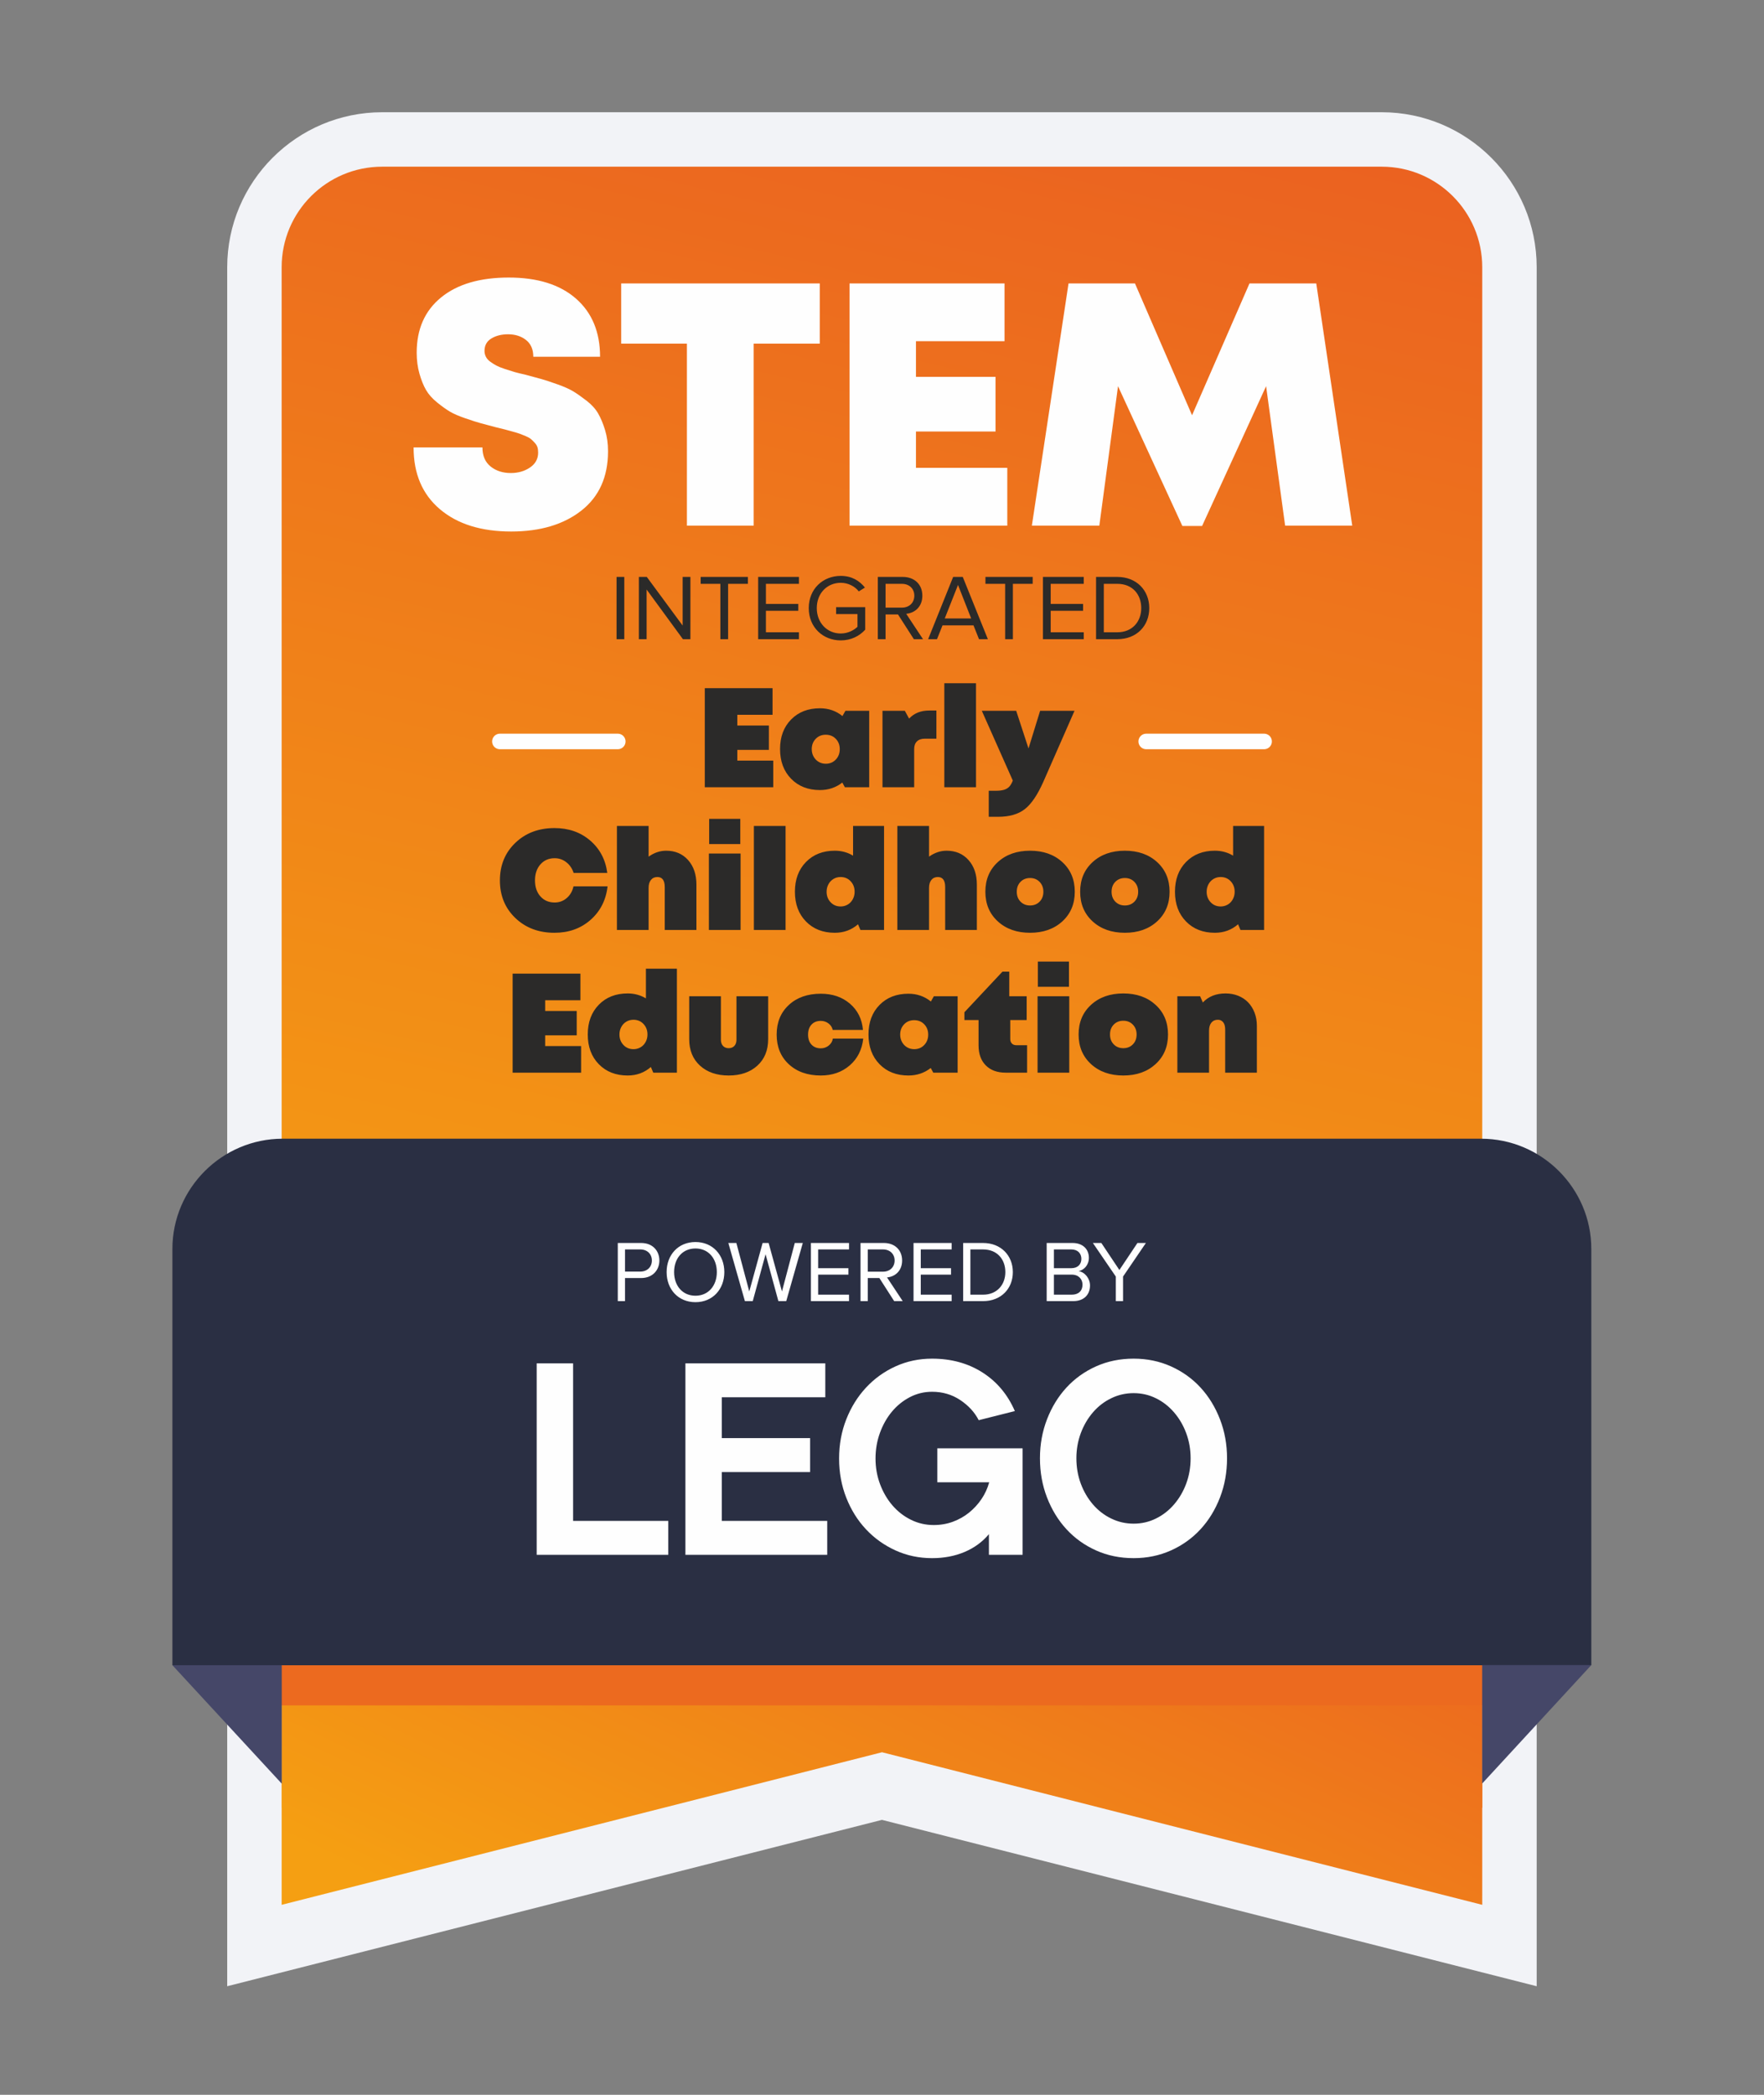
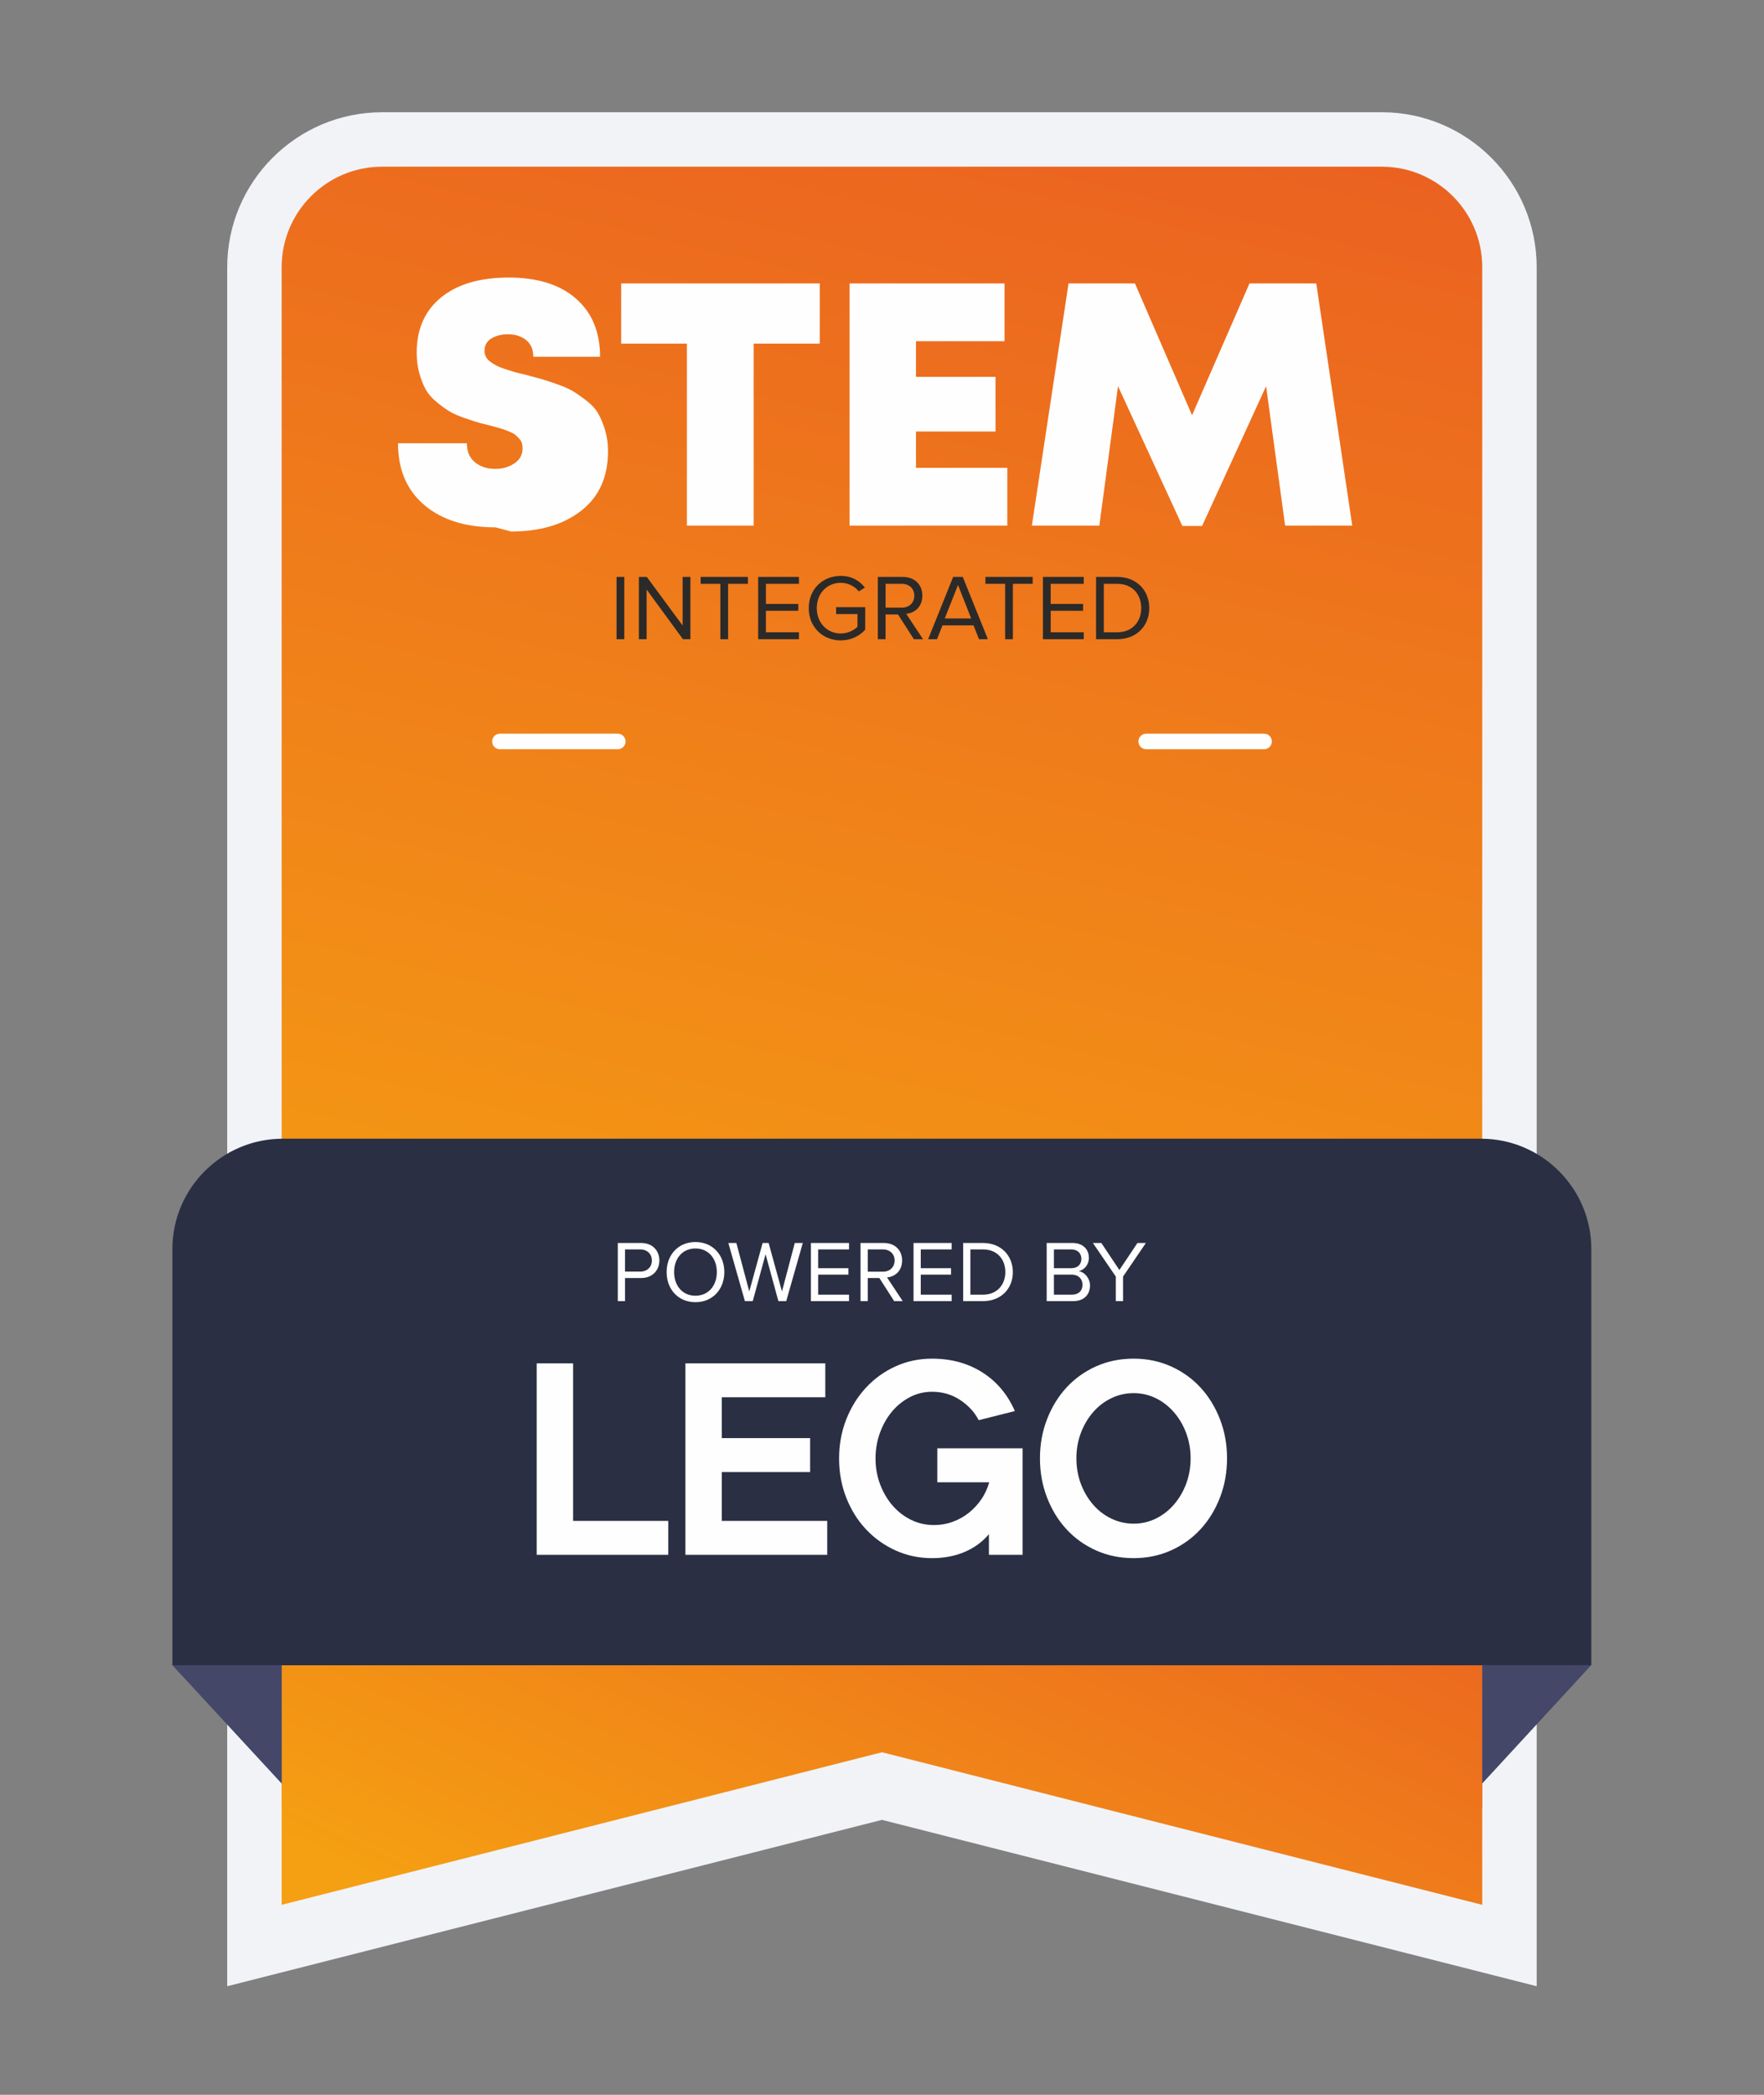
<svg xmlns="http://www.w3.org/2000/svg" xmlns:xlink="http://www.w3.org/1999/xlink" xml:space="preserve" width="80mm" height="95mm" version="1.1" style="shape-rendering:geometricPrecision; text-rendering:geometricPrecision; image-rendering:optimizeQuality; fill-rule:evenodd; clip-rule:evenodd" viewBox="0 0 8000 9500">
  <rect x="0" y="0" width="8000" height="9500" fill="#808080" stroke="none" />
  <defs>
    <style type="text/css">
   
    .str0 {stroke:#FEFEFE;stroke-width:70.56;stroke-linecap:round;stroke-miterlimit:22.926}
    .fil6 {fill:none}
    .fil3 {fill:#EC6A1F}
    .fil8 {fill:#454768}
    .fil7 {fill:#2A2F43}
    .fil4 {fill:#FEFEFE;fill-rule:nonzero}
    .fil5 {fill:#2B2A29;fill-rule:nonzero}
    .fil0 {fill:#F2F3F7;fill-rule:nonzero}
    .fil1 {fill:url(#id0)}
    .fil2 {fill:url(#id1)}
   
  </style>
    <linearGradient id="id0" gradientUnits="userSpaceOnUse" x1="4950.19" y1="-757.63" x2="3186.9" y2="6726.43">
      <stop offset="0" style="stop-opacity:1; stop-color:#E95723" />
      <stop offset="1" style="stop-opacity:1; stop-color:#F59F12" />
    </linearGradient>
    <linearGradient id="id1" gradientUnits="userSpaceOnUse" xlink:href="#id0" x1="4950.19" y1="5511.17" x2="3186.9" y2="9231.28">
  </linearGradient>
  </defs>
  <g id="Layer_x0020_1">
    <path class="fil0" d="M3999.77 8253.09l-2969.33 754.47 0 -7795.73c0,-387.56 315.33,-702.84 702.83,-702.84l4532.96 0c387.51,0 702.84,315.28 702.84,702.84l0 7795.73 -2969.3 -754.47z" />
    <path class="fil1" d="M6722.89 5533.59c-13.99,-0.98 -27.98,-1.48 -41.97,-1.48l-5363.4 0c-13.99,0 -26.42,0.5 -40.41,1.48l0 -266.58 0.24 0 0 -4055.18c0,-251.81 204.11,-455.93 455.97,-455.93l4532.91 0c251.8,0 455.92,204.12 455.92,455.93l0 4055.18 0.74 0 0 266.58 0 0z" />
    <polygon class="fil2" points="6722.15,8638.35 4989.6,8198.16 4989.78,8198.16 4000,7946.43 3009.99,8198.21 3009.68,8198.21 1277.35,8638.35 1277.35,8198.21 1277.11,8198.21 1277.11,6814.81 1277.11,6263.5 1277.11,6494 6722.89,6494 6722.89,6814.81 6722.89,8198.21 6722.89,8198.21 6722.15,8198.21 " />
-     <rect class="fil3" x="1277" y="7502.88" width="5446" height="231" />
-     <path class="fil4" d="M2318.16 2410.4c131.81,0 237.99,-31.66 318.53,-94.93 80.54,-63.3 120.81,-152.99 120.81,-269.12 0,-34.51 -4.44,-66.41 -13.34,-95.71 -8.88,-29.29 -19.35,-54.39 -31.37,-75.32 -12.03,-20.9 -29.56,-40.27 -52.56,-58.05 -23.03,-17.78 -43.15,-31.91 -60.42,-42.37 -17.27,-10.46 -41.32,-21.17 -72.18,-32.15 -30.85,-11 -54.66,-18.83 -71.39,-23.54 -16.73,-4.7 -40.81,-11.24 -72.18,-19.61 -23.02,-5.24 -40.02,-9.41 -51,-12.56 -10.98,-3.15 -25.1,-7.58 -42.37,-13.34 -17.24,-5.76 -30.32,-10.98 -39.22,-15.69 -8.9,-4.7 -18.05,-10.46 -27.46,-17.26 -9.42,-6.81 -16.22,-14.37 -20.4,-22.76 -4.19,-8.37 -6.26,-17.25 -6.26,-26.66 0,-25.1 10.44,-43.93 31.36,-56.49 20.93,-12.56 46.03,-18.83 75.33,-18.83 32.41,0 59.63,8.63 81.59,25.88 21.97,17.27 32.95,42.63 32.95,76.1l302.84 0c0,-111.91 -36.36,-199.79 -109.05,-263.6 -72.71,-63.81 -174.45,-95.71 -305.19,-95.71 -130.76,0 -233.01,30.07 -306.77,90.22 -73.74,60.15 -110.62,143.57 -110.62,250.28 0,34.52 4.2,66.42 12.56,95.72 8.37,29.26 18.3,53.85 29.81,73.73 11.51,19.88 28.25,38.71 50.22,56.49 21.96,17.78 41.32,31.64 58.06,41.59 16.73,9.93 40.27,20.12 70.61,30.59 30.32,10.46 53.34,17.78 69.03,21.97l70.61 18.83c17.78,4.17 30.59,7.32 38.44,9.42 7.86,2.07 19.34,5.22 34.52,9.41 15.17,4.17 26.41,7.57 33.73,10.2 7.32,2.61 16.49,6.27 27.46,10.98 10.98,4.7 19.1,9.41 24.32,14.12 5.22,4.71 10.74,10.19 16.49,16.46 5.73,6.3 9.66,12.83 11.76,19.61 2.1,6.81 3.14,14.93 3.14,24.35 0,28.24 -12.29,50.73 -36.88,67.46 -24.58,16.74 -53.61,25.1 -87.07,25.1 -36.61,0 -67.23,-9.92 -91.81,-29.8 -24.57,-19.88 -36.86,-48.64 -36.86,-86.3l-312.26 0c0,119.25 39.76,212.6 119.25,280.06 79.52,67.49 187.25,101.23 323.24,101.23zm1399.61 -1125.04l-900.66 0 0 273.02 298.14 0 0 825.33 302.82 0 0 -825.33 299.7 0 0 -273.02zm436.22 836.31l0 -164.74 360.88 0 0 -247.91 -360.88 0 0 -161.62 401.68 0 0 -262.04 -702.96 0 0 1098.35 715.5 0 0 -262.04 -414.22 0zm1978.62 262.04l-163.18 -1098.35 -302.84 0 -260.45 597.81 -258.92 -597.81 -301.26 0 -166.33 1098.35 305.97 0 84.74 -632.35 291.84 633.92 89.45 0 290.28 -633.92 86.3 632.35 304.4 0z" />
-     <path class="fil5" d="M3343.88 3449.42l0 -48.76 143.09 0 0 -110.37 -143.09 0 0 -48.77 159.77 0 0 -120.65 -307.36 0 0 449.19 310.57 0 0 -120.64 -162.98 0zm490.24 -225.88l-13.47 23.75c-29.1,-23.53 -63.11,-35.29 -102.04,-35.29 -53.89,0 -97.53,17 -130.9,51.01 -33.36,34.01 -50.05,78.6 -50.05,133.79 0,55.61 16.69,100.53 50.05,134.75 33.37,34.22 77.01,51.35 130.9,51.35 38.5,0 72.31,-11.34 101.39,-34.02l11.56 21.18 110.37 0 0 -346.52 -107.81 0zm-152.72 173.91c0,-18.83 5.99,-34.44 17.96,-46.85 11.99,-12.4 27.17,-18.62 45.56,-18.62 18.4,0 33.59,6.22 45.57,18.62 11.97,12.41 17.96,28.02 17.96,46.85 0,18.81 -5.99,34.53 -17.96,47.15 -11.98,12.63 -27.17,18.94 -45.57,18.94 -11.97,0 -22.77,-2.89 -32.4,-8.66 -9.63,-5.79 -17.22,-13.7 -22.79,-23.75 -5.55,-10.06 -8.33,-21.29 -8.33,-33.68zm532.6 -175.19c-38.08,0 -68.45,12.19 -91.11,36.58l-19.26 -35.3 -101.39 0 0 346.52 143.73 0 0 -173.26c0,-14.97 4.18,-26.52 12.53,-34.65 8.33,-8.12 20.2,-12.19 35.61,-12.19l52.62 0 0 -127.7 -32.73 0zm68.66 347.8l143.73 0 0 -471.64 -143.73 0 0 471.64zm434.43 -346.52l-52.63 170.7 -55.81 -170.7 -155.93 0 140.52 316.36c-4.71,11.97 -10.05,21.18 -16.04,27.59 -6,6.41 -13.79,11.12 -23.42,14.11 -9.63,3 -22.14,4.51 -37.54,4.51l-32.09 0 0 118.05 42.35 0c50.92,0 91.24,-11.54 120.97,-34.64 29.72,-23.1 57.85,-64.6 84.37,-124.49l141.18 -321.49 -155.93 0zm-2202.28 1006.6c64.6,0 119.04,-19.47 163.32,-58.4 44.27,-38.93 70.05,-89.62 77.32,-152.08l-154.65 0c-4.71,21.82 -14.86,39.46 -30.48,52.94 -15.61,13.47 -33.9,20.21 -54.86,20.21 -26.53,0 -48.02,-9.19 -64.5,-27.6 -16.46,-18.39 -24.7,-42.56 -24.7,-72.5 0,-29.95 8.24,-54.22 24.7,-72.83 16.48,-18.61 37.97,-27.93 64.5,-27.93 19.67,0 37.32,6.11 52.94,18.3 15.61,12.19 26.63,28.34 33.04,48.45l152.73 0c-8.13,-60.75 -34.12,-109.84 -77.97,-147.26 -43.85,-37.45 -97.64,-56.15 -161.39,-56.15 -71.86,0 -131.11,22.34 -177.74,67.04 -46.63,44.72 -69.94,101.5 -69.94,170.38 0,68.87 23.31,125.66 69.94,170.37 46.63,44.7 105.88,67.06 177.74,67.06zm506.29 -372.18c-27.8,0 -54.32,8.98 -79.57,26.94l0 -139.24 -143.73 0 0 471.64 143.73 0 0 -190.59c0,-15.4 3.54,-27.48 10.6,-36.24 7.05,-8.78 16.79,-13.16 29.19,-13.16 22.24,0 33.38,15.18 33.38,45.56l0 194.43 143.73 0 0 -205.34c0,-46.21 -12.62,-83.42 -37.85,-111.66 -25.26,-28.24 -58.4,-42.34 -99.48,-42.34zm195.08 -30.17l141.17 0 0 -114.22 -141.17 0 0 114.22zm-1.28 389.51l143.73 0 0 -346.52 -143.73 0 0 346.52zm204.06 0l143.73 0 0 -471.64 -143.73 0 0 471.64zm449.83 -471.64l0 134.75c-24.81,-14.97 -52.4,-22.45 -82.78,-22.45 -53.9,0 -97.53,17.11 -130.91,51.32 -33.36,34.22 -50.05,79.15 -50.05,134.76 0,55.61 16.69,100.53 50.05,134.75 33.38,34.22 77.01,51.35 130.91,51.35 40.64,0 75.71,-12.84 105.24,-38.51l10.91 25.67 107.16 0 0 -471.64 -140.53 0zm-56.47 365.12c-18.4,0 -33.58,-6.42 -45.57,-19.26 -11.97,-12.82 -17.96,-28.65 -17.96,-47.48 0,-12.4 2.78,-23.74 8.35,-34.01 5.55,-10.27 13.15,-18.28 22.77,-24.06 9.63,-5.78 20.43,-8.66 32.41,-8.66 18.4,0 33.58,6.42 45.56,19.24 11.97,12.84 17.96,28.67 17.96,47.49 0,9.41 -1.59,18.18 -4.8,26.31 -3.21,8.13 -7.59,15.18 -13.16,21.17 -5.56,6 -12.3,10.69 -20.21,14.12 -7.92,3.42 -16.36,5.14 -25.35,5.14zm480.61 -252.82c-27.8,0 -54.31,8.98 -79.57,26.94l0 -139.24 -143.73 0 0 471.64 143.73 0 0 -190.59c0,-15.4 3.54,-27.48 10.6,-36.24 7.05,-8.78 16.79,-13.16 29.19,-13.16 22.25,0 33.38,15.18 33.38,45.56l0 194.43 143.73 0 0 -205.34c0,-46.21 -12.62,-83.42 -37.85,-111.66 -25.25,-28.24 -58.4,-42.34 -99.48,-42.34zm378.62 372.18c59.88,0 108.64,-17.22 146.29,-51.66 37.65,-34.44 56.47,-79.26 56.47,-134.44 0,-55.19 -18.82,-100 -56.47,-134.44 -37.65,-34.42 -86.41,-51.64 -146.29,-51.64 -59.9,0 -108.67,17.22 -146.32,51.64 -37.65,34.44 -56.46,79.25 -56.46,134.44 0,55.18 18.81,100 56.46,134.44 37.65,34.44 86.42,51.66 146.32,51.66zm0 -123.86c-17.55,0 -31.99,-5.77 -43.33,-17.32 -11.34,-11.56 -17,-26.53 -17,-44.92 0,-18.39 5.66,-33.37 17,-44.92 11.34,-11.55 25.78,-17.32 43.33,-17.32 17.53,0 31.97,5.88 43.31,17.65 11.33,11.76 17,26.63 17,44.59 0,18.39 -5.67,33.36 -17,44.92 -11.34,11.55 -25.78,17.32 -43.31,17.32zm429.92 123.86c59.89,0 108.65,-17.22 146.3,-51.66 37.65,-34.44 56.47,-79.26 56.47,-134.44 0,-55.19 -18.82,-100 -56.47,-134.44 -37.65,-34.42 -86.41,-51.64 -146.3,-51.64 -59.89,0 -108.66,17.22 -146.31,51.64 -37.65,34.44 -56.47,79.25 -56.47,134.44 0,55.18 18.82,100 56.47,134.44 37.65,34.44 86.42,51.66 146.31,51.66zm0 -123.86c-17.55,0 -31.98,-5.77 -43.32,-17.32 -11.34,-11.56 -17,-26.53 -17,-44.92 0,-18.39 5.66,-33.37 17,-44.92 11.34,-11.55 25.77,-17.32 43.32,-17.32 17.54,0 31.98,5.88 43.31,17.65 11.34,11.76 17,26.63 17,44.59 0,18.39 -5.66,33.36 -17,44.92 -11.33,11.55 -25.77,17.32 -43.31,17.32zm490.89 -360.62l0 134.75c-24.81,-14.97 -52.41,-22.45 -82.78,-22.45 -53.91,0 -97.53,17.11 -130.91,51.32 -33.37,34.22 -50.05,79.15 -50.05,134.76 0,55.61 16.68,100.53 50.05,134.75 33.38,34.22 77,51.35 130.91,51.35 40.64,0 75.71,-12.84 105.23,-38.51l10.91 25.67 107.16 0 0 -471.64 -140.52 0zm-56.47 365.12c-18.4,0 -33.58,-6.42 -45.57,-19.26 -11.97,-12.82 -17.96,-28.65 -17.96,-47.48 0,-12.4 2.78,-23.74 8.35,-34.01 5.55,-10.27 13.15,-18.28 22.77,-24.06 9.63,-5.78 20.43,-8.66 32.41,-8.66 18.39,0 33.57,6.42 45.56,19.24 11.97,12.84 17.96,28.67 17.96,47.49 0,9.41 -1.6,18.18 -4.81,26.31 -3.21,8.13 -7.59,15.18 -13.15,21.17 -5.57,6 -12.3,10.69 -20.21,14.12 -7.92,3.42 -16.37,5.14 -25.35,5.14zm-3063.42 633.12l0 -48.76 143.09 0 0 -110.38 -143.09 0 0 -48.76 159.77 0 0 -120.65 -307.37 0 0 449.19 310.58 0 0 -120.64 -162.98 0zm456.87 -351l0 134.75c-24.81,-14.97 -52.4,-22.45 -82.78,-22.45 -53.9,0 -97.53,17.11 -130.91,51.32 -33.36,34.22 -50.05,79.15 -50.05,134.76 0,55.61 16.69,100.53 50.05,134.75 33.38,34.22 77.01,51.35 130.91,51.35 40.64,0 75.71,-12.84 105.24,-38.51l10.91 25.67 107.16 0 0 -471.64 -140.53 0zm-56.47 365.12c-18.4,0 -33.58,-6.42 -45.57,-19.26 -11.97,-12.82 -17.96,-28.65 -17.96,-47.48 0,-12.4 2.78,-23.74 8.35,-34.01 5.55,-10.27 13.15,-18.28 22.77,-24.06 9.63,-5.78 20.43,-8.66 32.41,-8.66 18.39,0 33.58,6.42 45.56,19.24 11.97,12.84 17.96,28.67 17.96,47.49 0,9.41 -1.59,18.18 -4.8,26.31 -3.21,8.13 -7.59,15.18 -13.16,21.17 -5.56,6 -12.3,10.69 -20.21,14.12 -7.92,3.42 -16.36,5.14 -25.35,5.14zm431.85 119.36c53.9,0 97.21,-14.88 129.94,-44.61 32.73,-29.73 49.09,-69.83 49.09,-120.32l0 -194.43 -143.74 0 0 197.01c0,11.97 -3.21,21.38 -9.62,28.22 -6.42,6.85 -14.97,10.27 -25.67,10.27 -10.69,0 -19.25,-3.42 -25.67,-10.27 -6.42,-6.84 -9.63,-16.25 -9.63,-28.22l0 -197.01 -143.73 0 0 194.43c0,50.49 16.36,90.59 49.09,120.32 32.72,29.73 76.05,44.61 129.94,44.61zm417.75 0c52.18,0 95.93,-15.31 131.22,-45.89 35.3,-30.58 55.71,-71.13 61.28,-121.6l-137.97 0c-1.7,12.41 -7.79,22.88 -18.28,31.44 -10.48,8.56 -22.56,12.83 -36.25,12.83 -17.54,0 -31.55,-5.56 -42.03,-16.68 -10.49,-11.11 -15.72,-26.31 -15.72,-45.55 0,-19.26 5.23,-34.44 15.72,-45.57 10.48,-11.12 24.49,-16.69 42.03,-16.69 13.26,0 25.03,3.97 35.29,11.88 10.26,7.92 16.46,17.64 18.61,29.2l137.32 0c-4.29,-49.2 -23.96,-88.88 -59.03,-119.03 -35.09,-30.17 -79.14,-45.24 -132.19,-45.24 -59.9,0 -108.24,17 -145.02,51.01 -36.8,34.01 -55.19,78.82 -55.19,134.44 0,55.61 18.39,100.42 55.19,134.42 36.78,34.01 85.12,51.03 145.02,51.03zm512.7 -359.36l-13.47 23.75c-29.1,-23.53 -63.11,-35.29 -102.04,-35.29 -53.89,0 -97.53,17 -130.9,51.01 -33.36,34.01 -50.04,78.6 -50.04,133.79 0,55.61 16.68,100.53 50.04,134.75 33.37,34.22 77.01,51.35 130.9,51.35 38.5,0 72.31,-11.34 101.39,-34.02l11.56 21.18 110.37 0 0 -346.52 -107.81 0zm-152.72 173.91c0,-18.84 6,-34.44 17.97,-46.86 11.98,-12.39 27.16,-18.61 45.55,-18.61 18.41,0 33.59,6.22 45.57,18.61 11.97,12.42 17.97,28.02 17.97,46.86 0,18.81 -6,34.53 -17.97,47.15 -11.98,12.63 -27.16,18.94 -45.57,18.94 -11.97,0 -22.77,-2.89 -32.4,-8.66 -9.63,-5.79 -17.22,-13.7 -22.78,-23.75 -5.55,-10.06 -8.34,-21.29 -8.34,-33.68zm526.83 48.11c-8.56,0 -15.29,-2.56 -20.21,-7.7 -4.93,-5.12 -7.38,-11.76 -7.38,-19.89l0 -86.62 74.43 0 0 -107.81 -78.92 0 0 -111.65 -30.81 0 -172.61 184.17 0 35.29 64.17 0 0 114.86c0,38.51 10.91,68.77 32.72,90.8 21.82,22.03 51.97,33.05 90.48,33.05l96.9 0 0 -124.5 -48.77 0zm97.53 -265.01l141.18 0 0 -114.22 -141.18 0 0 114.22zm-1.28 389.51l143.74 0 0 -346.52 -143.74 0 0 346.52zm388.88 12.84c59.88,0 108.65,-17.22 146.29,-51.66 37.65,-34.44 56.47,-79.26 56.47,-134.44 0,-55.19 -18.82,-100 -56.47,-134.44 -37.64,-34.42 -86.41,-51.64 -146.29,-51.64 -59.9,0 -108.67,17.22 -146.32,51.64 -37.65,34.44 -56.46,79.25 -56.46,134.44 0,55.18 18.81,100 56.46,134.44 37.65,34.44 86.42,51.66 146.32,51.66zm0 -123.86c-17.55,0 -31.99,-5.77 -43.33,-17.32 -11.34,-11.56 -17,-26.53 -17,-44.92 0,-18.39 5.66,-33.37 17,-44.92 11.34,-11.55 25.78,-17.32 43.33,-17.32 17.53,0 31.97,5.88 43.31,17.65 11.33,11.76 17,26.62 17,44.59 0,18.39 -5.67,33.36 -17,44.92 -11.34,11.55 -25.78,17.32 -43.31,17.32zm463.92 -248.32c-43.2,0 -77.64,13.68 -103.3,41.06l-12.19 -28.24 -103.32 0 0 346.52 143.73 0 0 -190.59c0,-15.4 3.54,-27.48 10.6,-36.25 7.05,-8.77 16.79,-13.15 29.19,-13.15 4.28,0 8.13,0.63 11.56,1.91 3.41,1.3 6.53,3.21 9.29,5.79 2.79,2.56 5.14,5.66 7.07,9.3 1.92,3.63 3.31,7.92 4.18,12.84 0.85,4.92 1.28,10.15 1.28,15.72l0 194.43 143.73 0 0 -212.4c0,-21.82 -3.52,-41.82 -10.59,-60.01 -7.05,-18.17 -16.79,-33.68 -29.19,-46.52 -12.41,-12.82 -27.39,-22.77 -44.92,-29.83 -17.54,-7.06 -36.58,-10.58 -57.12,-10.58z" />
+     <path class="fil4" d="M2318.16 2410.4c131.81,0 237.99,-31.66 318.53,-94.93 80.54,-63.3 120.81,-152.99 120.81,-269.12 0,-34.51 -4.44,-66.41 -13.34,-95.71 -8.88,-29.29 -19.35,-54.39 -31.37,-75.32 -12.03,-20.9 -29.56,-40.27 -52.56,-58.05 -23.03,-17.78 -43.15,-31.91 -60.42,-42.37 -17.27,-10.46 -41.32,-21.17 -72.18,-32.15 -30.85,-11 -54.66,-18.83 -71.39,-23.54 -16.73,-4.7 -40.81,-11.24 -72.18,-19.61 -23.02,-5.24 -40.02,-9.41 -51,-12.56 -10.98,-3.15 -25.1,-7.58 -42.37,-13.34 -17.24,-5.76 -30.32,-10.98 -39.22,-15.69 -8.9,-4.7 -18.05,-10.46 -27.46,-17.26 -9.42,-6.81 -16.22,-14.37 -20.4,-22.76 -4.19,-8.37 -6.26,-17.25 -6.26,-26.66 0,-25.1 10.44,-43.93 31.36,-56.49 20.93,-12.56 46.03,-18.83 75.33,-18.83 32.41,0 59.63,8.63 81.59,25.88 21.97,17.27 32.95,42.63 32.95,76.1l302.84 0c0,-111.91 -36.36,-199.79 -109.05,-263.6 -72.71,-63.81 -174.45,-95.71 -305.19,-95.71 -130.76,0 -233.01,30.07 -306.77,90.22 -73.74,60.15 -110.62,143.57 -110.62,250.28 0,34.52 4.2,66.42 12.56,95.72 8.37,29.26 18.3,53.85 29.81,73.73 11.51,19.88 28.25,38.71 50.22,56.49 21.96,17.78 41.32,31.64 58.06,41.59 16.73,9.93 40.27,20.12 70.61,30.59 30.32,10.46 53.34,17.78 69.03,21.97c17.78,4.17 30.59,7.32 38.44,9.42 7.86,2.07 19.34,5.22 34.52,9.41 15.17,4.17 26.41,7.57 33.73,10.2 7.32,2.61 16.49,6.27 27.46,10.98 10.98,4.7 19.1,9.41 24.32,14.12 5.22,4.71 10.74,10.19 16.49,16.46 5.73,6.3 9.66,12.83 11.76,19.61 2.1,6.81 3.14,14.93 3.14,24.35 0,28.24 -12.29,50.73 -36.88,67.46 -24.58,16.74 -53.61,25.1 -87.07,25.1 -36.61,0 -67.23,-9.92 -91.81,-29.8 -24.57,-19.88 -36.86,-48.64 -36.86,-86.3l-312.26 0c0,119.25 39.76,212.6 119.25,280.06 79.52,67.49 187.25,101.23 323.24,101.23zm1399.61 -1125.04l-900.66 0 0 273.02 298.14 0 0 825.33 302.82 0 0 -825.33 299.7 0 0 -273.02zm436.22 836.31l0 -164.74 360.88 0 0 -247.91 -360.88 0 0 -161.62 401.68 0 0 -262.04 -702.96 0 0 1098.35 715.5 0 0 -262.04 -414.22 0zm1978.62 262.04l-163.18 -1098.35 -302.84 0 -260.45 597.81 -258.92 -597.81 -301.26 0 -166.33 1098.35 305.97 0 84.74 -632.35 291.84 633.92 89.45 0 290.28 -633.92 86.3 632.35 304.4 0z" />
    <line class="fil6 str0" x1="5198.29" y1="3362.5" x2="5732.87" y2="3362.5" />
    <line class="fil6 str0" x1="2267.12" y1="3362.5" x2="2801.7" y2="3362.5" />
    <path class="fil7" d="M1281.86 5164.02l5434.99 0c275.01,0 500.01,225.01 500.01,500l0 1888 -6435 0 0 -1888c0,-274.99 224.99,-500 500,-500z" />
    <polygon class="fil8" points="781.86,7551.69 1277.86,7551.69 1277.86,8088.95 " />
    <polygon class="fil8" points="7216.86,7551.09 6721.86,7551.09 6721.86,8088.35 " />
    <path class="fil4" d="M2599.1 6897.25l431.71 0 0 153.92 -596.88 0 0 -868.43 165.17 0 0 714.51zm1152.49 153.92l-643.18 0 0 -868.43 634.43 0 0 153.91 -469.26 0 0 185.2 400.43 0 0 153.92 -400.43 0 0 221.48 478.01 0 0 153.92zm885.96 0l-152.66 0 0 -93.85c-29.2,35.04 -65.91,61.95 -110.13,80.72 -44.2,18.76 -93.43,28.15 -147.65,28.15 -59.23,0 -114.5,-11.68 -165.79,-35.05 -51.31,-23.35 -95.95,-55.25 -133.9,-95.72 -37.96,-40.47 -67.78,-88.22 -89.48,-143.28 -21.68,-55.05 -32.54,-114.29 -32.54,-177.68 0,-63.41 10.86,-122.64 32.54,-177.7 21.7,-55.06 51.52,-103.03 89.48,-143.9 37.95,-40.88 82.59,-72.99 133.9,-96.36 51.29,-23.35 106.56,-35.03 165.79,-35.03 86.76,0 162.88,20.85 228.37,62.56 65.49,41.71 114.5,100.11 147.03,175.19l-163.93 41.29c-18.34,-35.87 -46.3,-66.31 -83.83,-91.35 -37.53,-25.02 -80.08,-37.53 -127.64,-37.53 -35.86,0 -69.45,8.14 -100.73,24.4 -31.28,16.26 -58.4,38.17 -81.34,65.7 -22.95,27.53 -41.09,59.64 -54.44,96.34 -13.34,36.72 -20.01,75.5 -20.01,116.39 0,40.87 6.88,79.65 20.63,116.37 13.78,36.7 32.55,68.81 56.32,96.34 23.78,27.53 51.72,49.23 83.85,65.08 32.12,15.85 66.52,23.78 103.22,23.78 30.87,0 59.86,-5.01 86.98,-15.02 27.12,-10.02 51.52,-23.78 73.2,-41.3 21.68,-17.52 40.47,-37.96 56.32,-61.31 15.83,-23.35 27.53,-48.8 35.03,-76.33l-235.25 0 0 -153.92 386.66 0 0 483.02zm503.66 -889.7c60.9,0 117.21,11.68 169.35,35.03 51.93,23.37 96.77,55.48 134.3,96.36 37.55,40.87 66.75,88.84 88.02,143.9 21.28,55.06 31.91,113.88 31.91,176.44 0,63.41 -10.63,122.62 -31.91,177.7 -21.27,55.06 -50.47,103.02 -88.02,143.9 -37.53,40.87 -82.37,72.99 -134.3,96.34 -52.14,23.37 -108.45,35.05 -169.35,35.05 -61.74,0 -118.47,-11.68 -170.59,-35.05 -51.93,-23.35 -96.77,-55.47 -134.32,-96.34 -37.54,-40.88 -66.74,-88.84 -88.01,-143.9 -21.27,-55.08 -31.92,-114.29 -31.92,-177.7 0,-62.56 10.65,-121.38 31.92,-176.44 21.27,-55.06 50.47,-103.03 88.01,-143.9 37.55,-40.88 82.39,-72.99 134.32,-96.36 52.12,-23.35 108.85,-35.03 170.59,-35.03zm0 748.31c35.86,0 69.67,-7.74 100.94,-23.16 31.5,-15.43 58.81,-36.7 82.16,-63.82 23.37,-27.12 41.93,-58.61 55.27,-94.48 13.35,-35.86 20.03,-74.25 20.03,-115.12 0,-40.04 -6.68,-78 -20.03,-113.87 -13.34,-35.88 -31.9,-67.37 -55.27,-94.47 -23.35,-27.12 -50.66,-48.4 -82.16,-63.82 -31.27,-15.45 -65.08,-23.16 -100.94,-23.16 -35.86,0 -69.86,7.71 -101.57,23.16 -31.92,15.42 -59.44,36.7 -82.8,63.82 -23.35,27.1 -41.92,58.59 -55.27,94.47 -13.34,35.87 -20.01,73.83 -20.01,113.87 0,40.87 6.67,79.26 20.01,115.12 13.35,35.87 31.92,67.36 55.27,94.48 23.36,27.12 50.88,48.39 82.8,63.82 31.71,15.42 65.71,23.16 101.57,23.16z" />
    <path class="fil4" d="M2834.56 5900.65l0 -104.79 73.17 0c52.19,0 82.64,-36.37 82.64,-79.47 0,-43.11 -29.66,-79.49 -82.64,-79.49l-105.98 0 0 263.75 32.81 0zm69.21 -134.05l-69.21 0 0 -100.43 69.21 0c31.23,0 52.59,20.56 52.59,50.22 0,29.66 -21.36,50.21 -52.59,50.21zm250.29 138.79c77.91,0 130.89,-58.52 130.89,-136.41 0,-77.9 -52.98,-136.42 -130.89,-136.42 -78.28,0 -130.88,58.52 -130.88,136.42 0,77.89 52.6,136.41 130.88,136.41zm0 -29.26c-59.31,0 -96.88,-45.86 -96.88,-107.15 0,-61.69 37.57,-107.16 96.88,-107.16 58.92,0 96.88,45.47 96.88,107.16 0,61.29 -37.96,107.15 -96.88,107.15zm411.62 24.52l75.14 -263.75 -36.38 0 -58.12 219.86 -60.51 -219.86 -27.27 0 -60.51 219.86 -58.52 -219.86 -36.38 0 75.13 263.75 35.59 0 58.12 -212.74 58.13 212.74 35.58 0zm284.72 0l0 -29.26 -139.99 0 0 -90.95 137.22 0 0 -29.26 -137.22 0 0 -85.01 139.99 0 0 -29.27 -172.8 0 0 263.75 172.8 0zm243.58 0l-71.18 -107.55c35.99,-3.16 68.41,-29.27 68.41,-76.71 0,-48.65 -34.41,-79.49 -82.64,-79.49l-105.97 0 0 263.75 32.81 0 0 -104.79 52.6 0 67.22 104.79 38.75 0zm-89.36 -133.65l-69.21 0 0 -100.83 69.21 0c31.23,0 52.58,20.56 52.58,50.22 0,29.66 -21.35,50.61 -52.58,50.61zm311.19 133.65l0 -29.26 -139.98 0 0 -90.95 137.22 0 0 -29.26 -137.22 0 0 -85.01 139.98 0 0 -29.27 -172.8 0 0 263.75 172.8 0zm142.35 0c81.85,0 135.24,-56.55 135.24,-131.67 0,-74.73 -53.39,-132.08 -135.24,-132.08l-90.15 0 0 263.75 90.15 0zm0 -29.26l-57.34 0 0 -205.22 57.34 0c65.25,0 101.24,45.86 101.24,102.81 0,56.54 -37.18,102.41 -101.24,102.41zm408.88 29.26c48.24,0 76.31,-28.86 76.31,-71.18 0,-31.63 -23.33,-60.49 -51.41,-64.84 24.12,-5.14 46.28,-27.29 46.28,-60.5 0,-39.54 -28.08,-67.23 -73.95,-67.23l-117.44 0 0 263.75 120.21 0zm-8.31 -149.47l-79.09 0 0 -85.01 79.09 0c29.66,0 45.47,18.97 45.47,42.71 0,24.12 -15.81,42.3 -45.47,42.3zm1.58 120.21l-80.67 0 0 -90.95 80.67 0c32.43,0 49.03,21.36 49.03,45.48 0,28.07 -18.18,45.47 -49.03,45.47zm232.91 29.26l0 -111.51 103.59 -152.24 -38.35 0 -81.85 122.59 -81.84 -122.59 -38.37 0 103.99 152.24 0 111.51 32.83 0z" />
    <path class="fil5" d="M2831.31 2898.71l0 -282.36 -35.14 0 0 282.36 35.14 0zm299.72 0l0 -282.36 -35.14 0 0 220.55 -162.56 -220.55 -35.98 0 0 282.36 35.14 0 0 -225.21 164.67 225.21 33.87 0zm171.03 0l0 -251.03 89.74 0 0 -31.33 -214.2 0 0 31.33 89.32 0 0 251.03 35.14 0zm321.3 0l0 -31.33 -149.85 0 0 -97.36 146.89 0 0 -31.33 -146.89 0 0 -91.01 149.85 0 0 -31.33 -184.99 0 0 282.36 184.99 0zm189.65 5.5c46.14,0 84.67,-19.47 110.91,-48.68l0 -102.02 -132.07 0 0 31.32 96.94 0 0 57.58c-13.97,13.97 -41.91,30.48 -75.78,30.48 -61.8,0 -108.79,-48.26 -108.79,-115.15 0,-67.31 46.99,-114.72 108.79,-114.72 33.87,0 63.92,16.09 81.7,38.95l27.94 -17.36c-24.97,-30.9 -59.69,-52.92 -109.64,-52.92 -80.43,0 -145.2,58.42 -145.2,146.05 0,87.63 64.77,146.47 145.2,146.47zm372.95 -5.5l-76.2 -115.15c38.53,-3.38 73.24,-31.32 73.24,-82.12 0,-52.07 -36.83,-85.09 -88.48,-85.09l-113.45 0 0 282.36 35.14 0 0 -112.18 56.3 0 71.97 112.18 41.48 0zm-95.67 -143.09l-74.08 0 0 -107.94 74.08 0c33.44,0 56.3,22.01 56.3,53.76 0,31.75 -22.86,54.18 -56.3,54.18zm389.88 143.09l-113.87 -282.36 -43.61 0 -113.45 282.36 40.22 0 24.97 -62.65 140.55 0 24.97 62.65 40.22 0zm-75.77 -93.98l-119.81 0 60.12 -151.97 59.69 151.97zm189.23 93.98l0 -251.03 89.74 0 0 -31.33 -214.2 0 0 31.33 89.32 0 0 251.03 35.14 0zm321.3 0l0 -31.33 -149.85 0 0 -97.36 146.89 0 0 -31.33 -146.89 0 0 -91.01 149.85 0 0 -31.33 -184.99 0 0 282.36 184.99 0zm152.4 0c87.63,0 144.78,-60.54 144.78,-140.97 0,-80.01 -57.15,-141.39 -144.78,-141.39l-96.52 0 0 282.36 96.52 0zm0 -31.33l-61.38 0 0 -219.7 61.38 0c69.85,0 108.37,49.1 108.37,110.06 0,60.54 -39.79,109.64 -108.37,109.64z" />
  </g>
</svg>